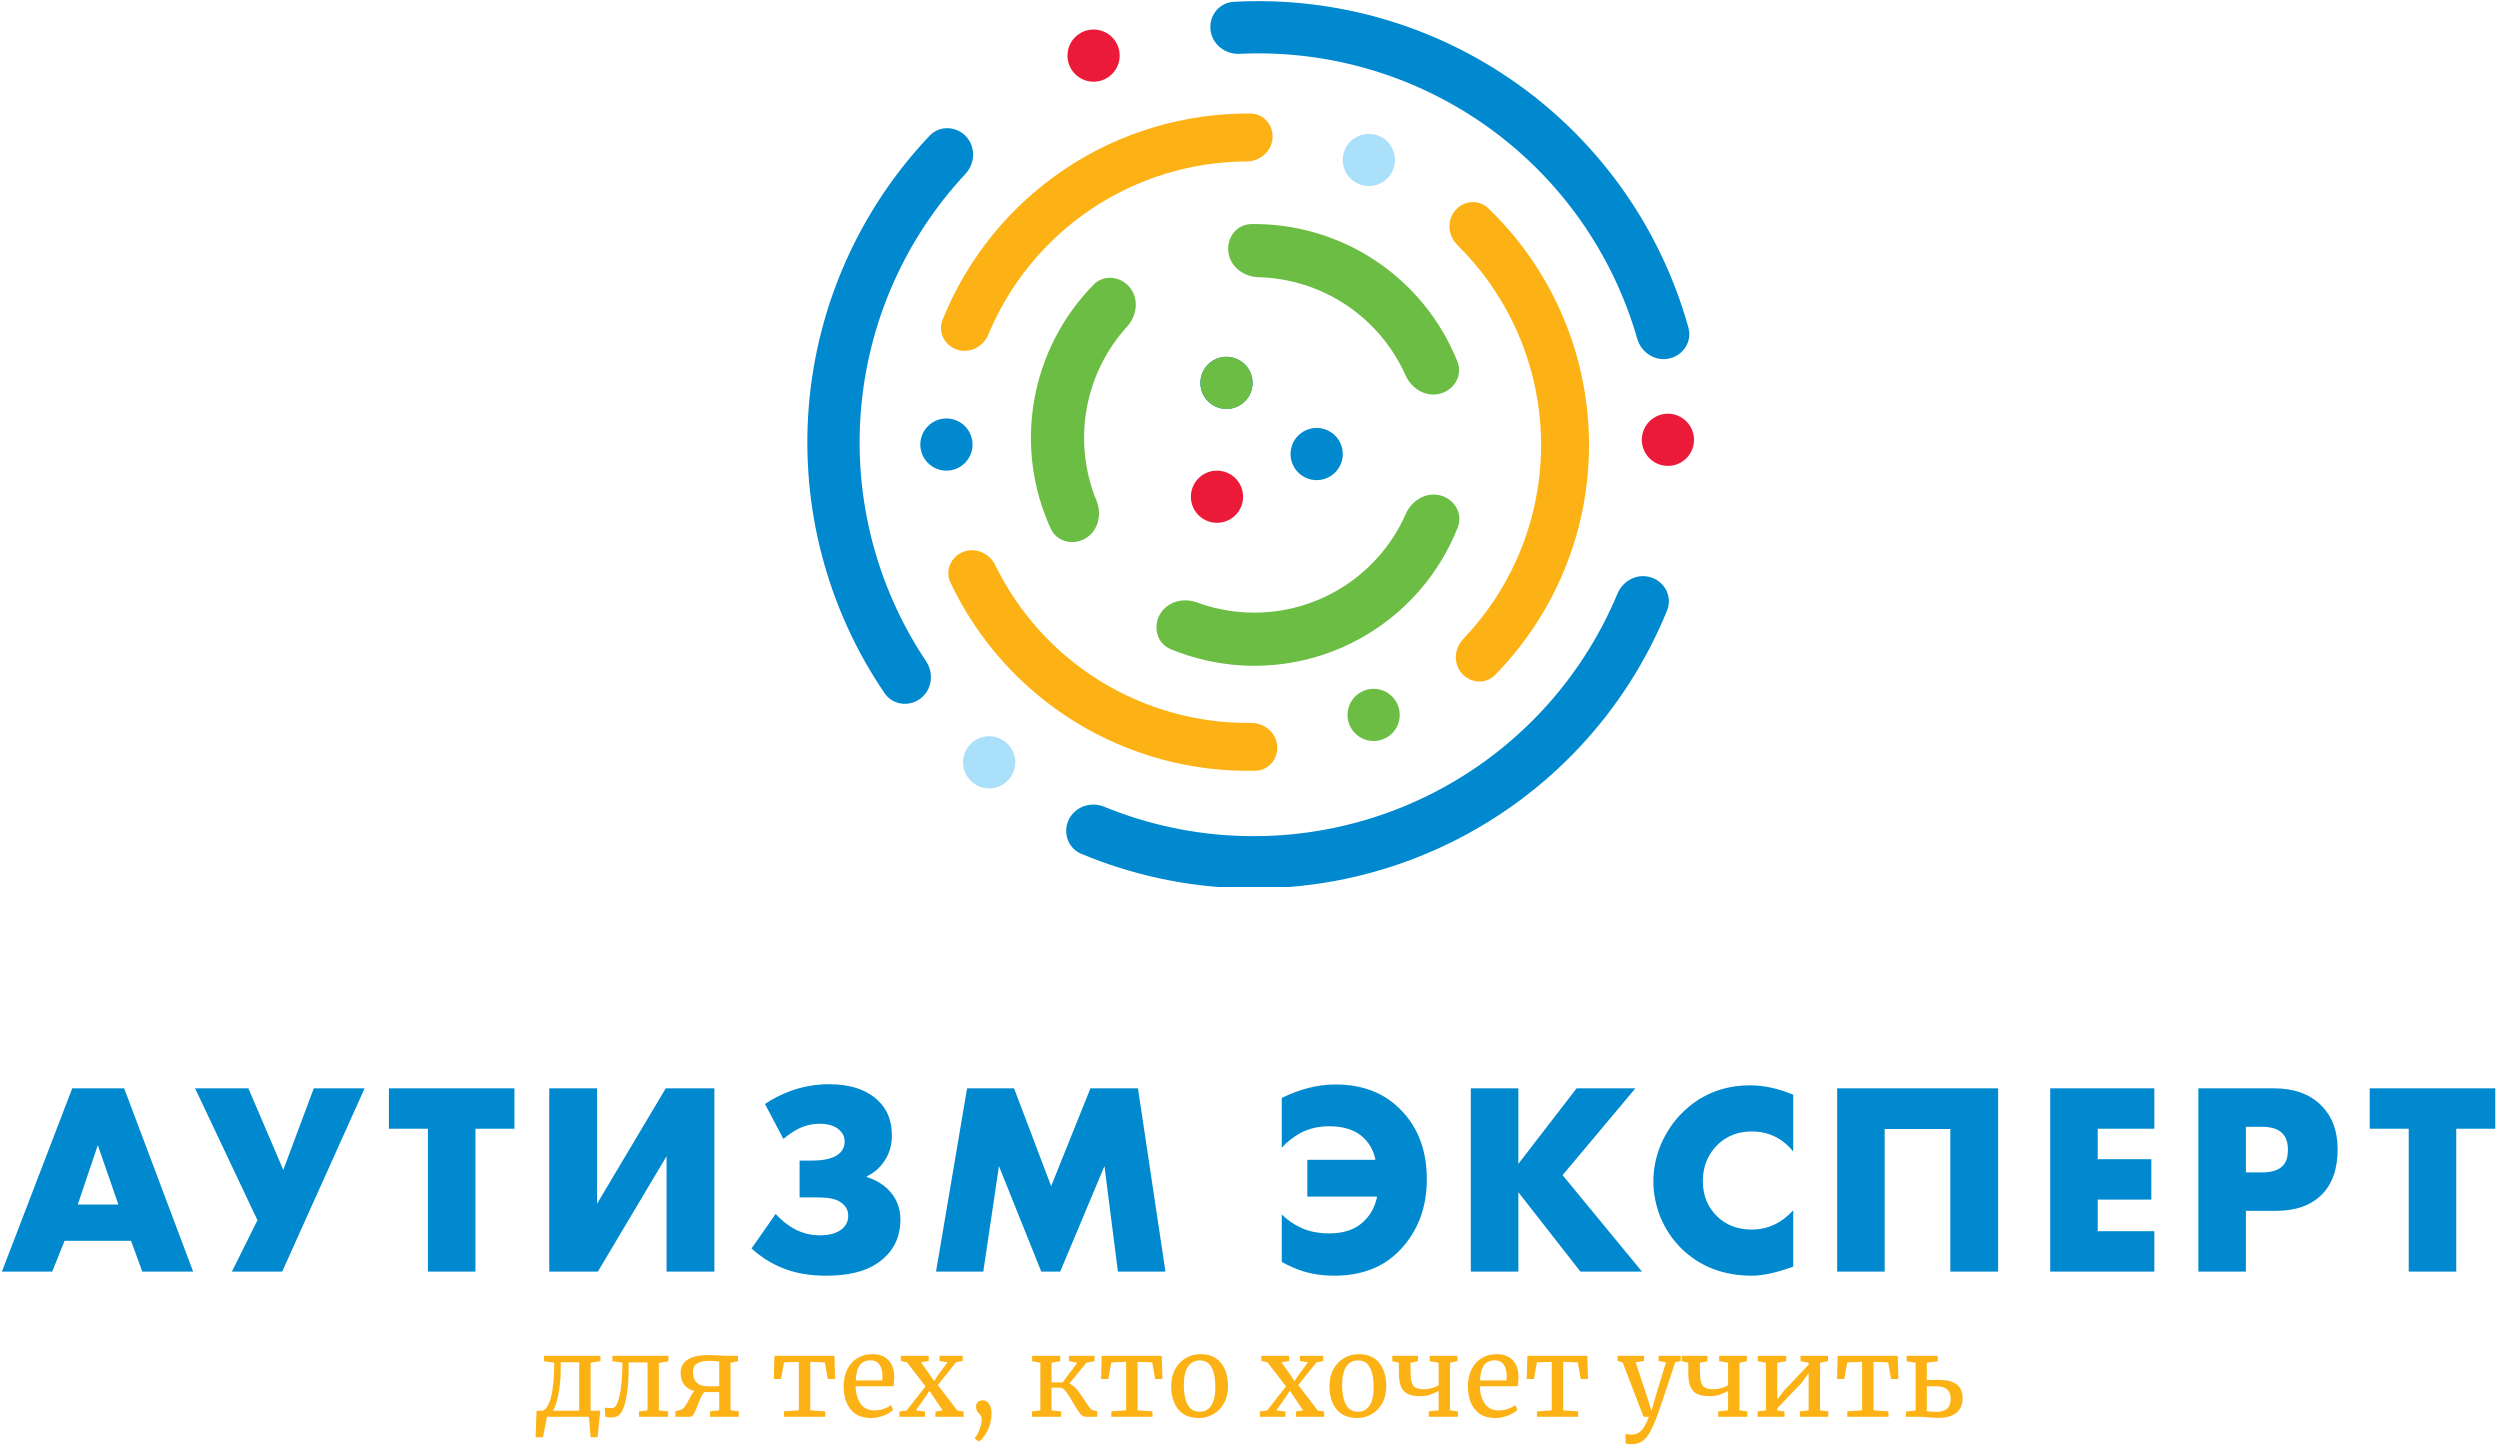
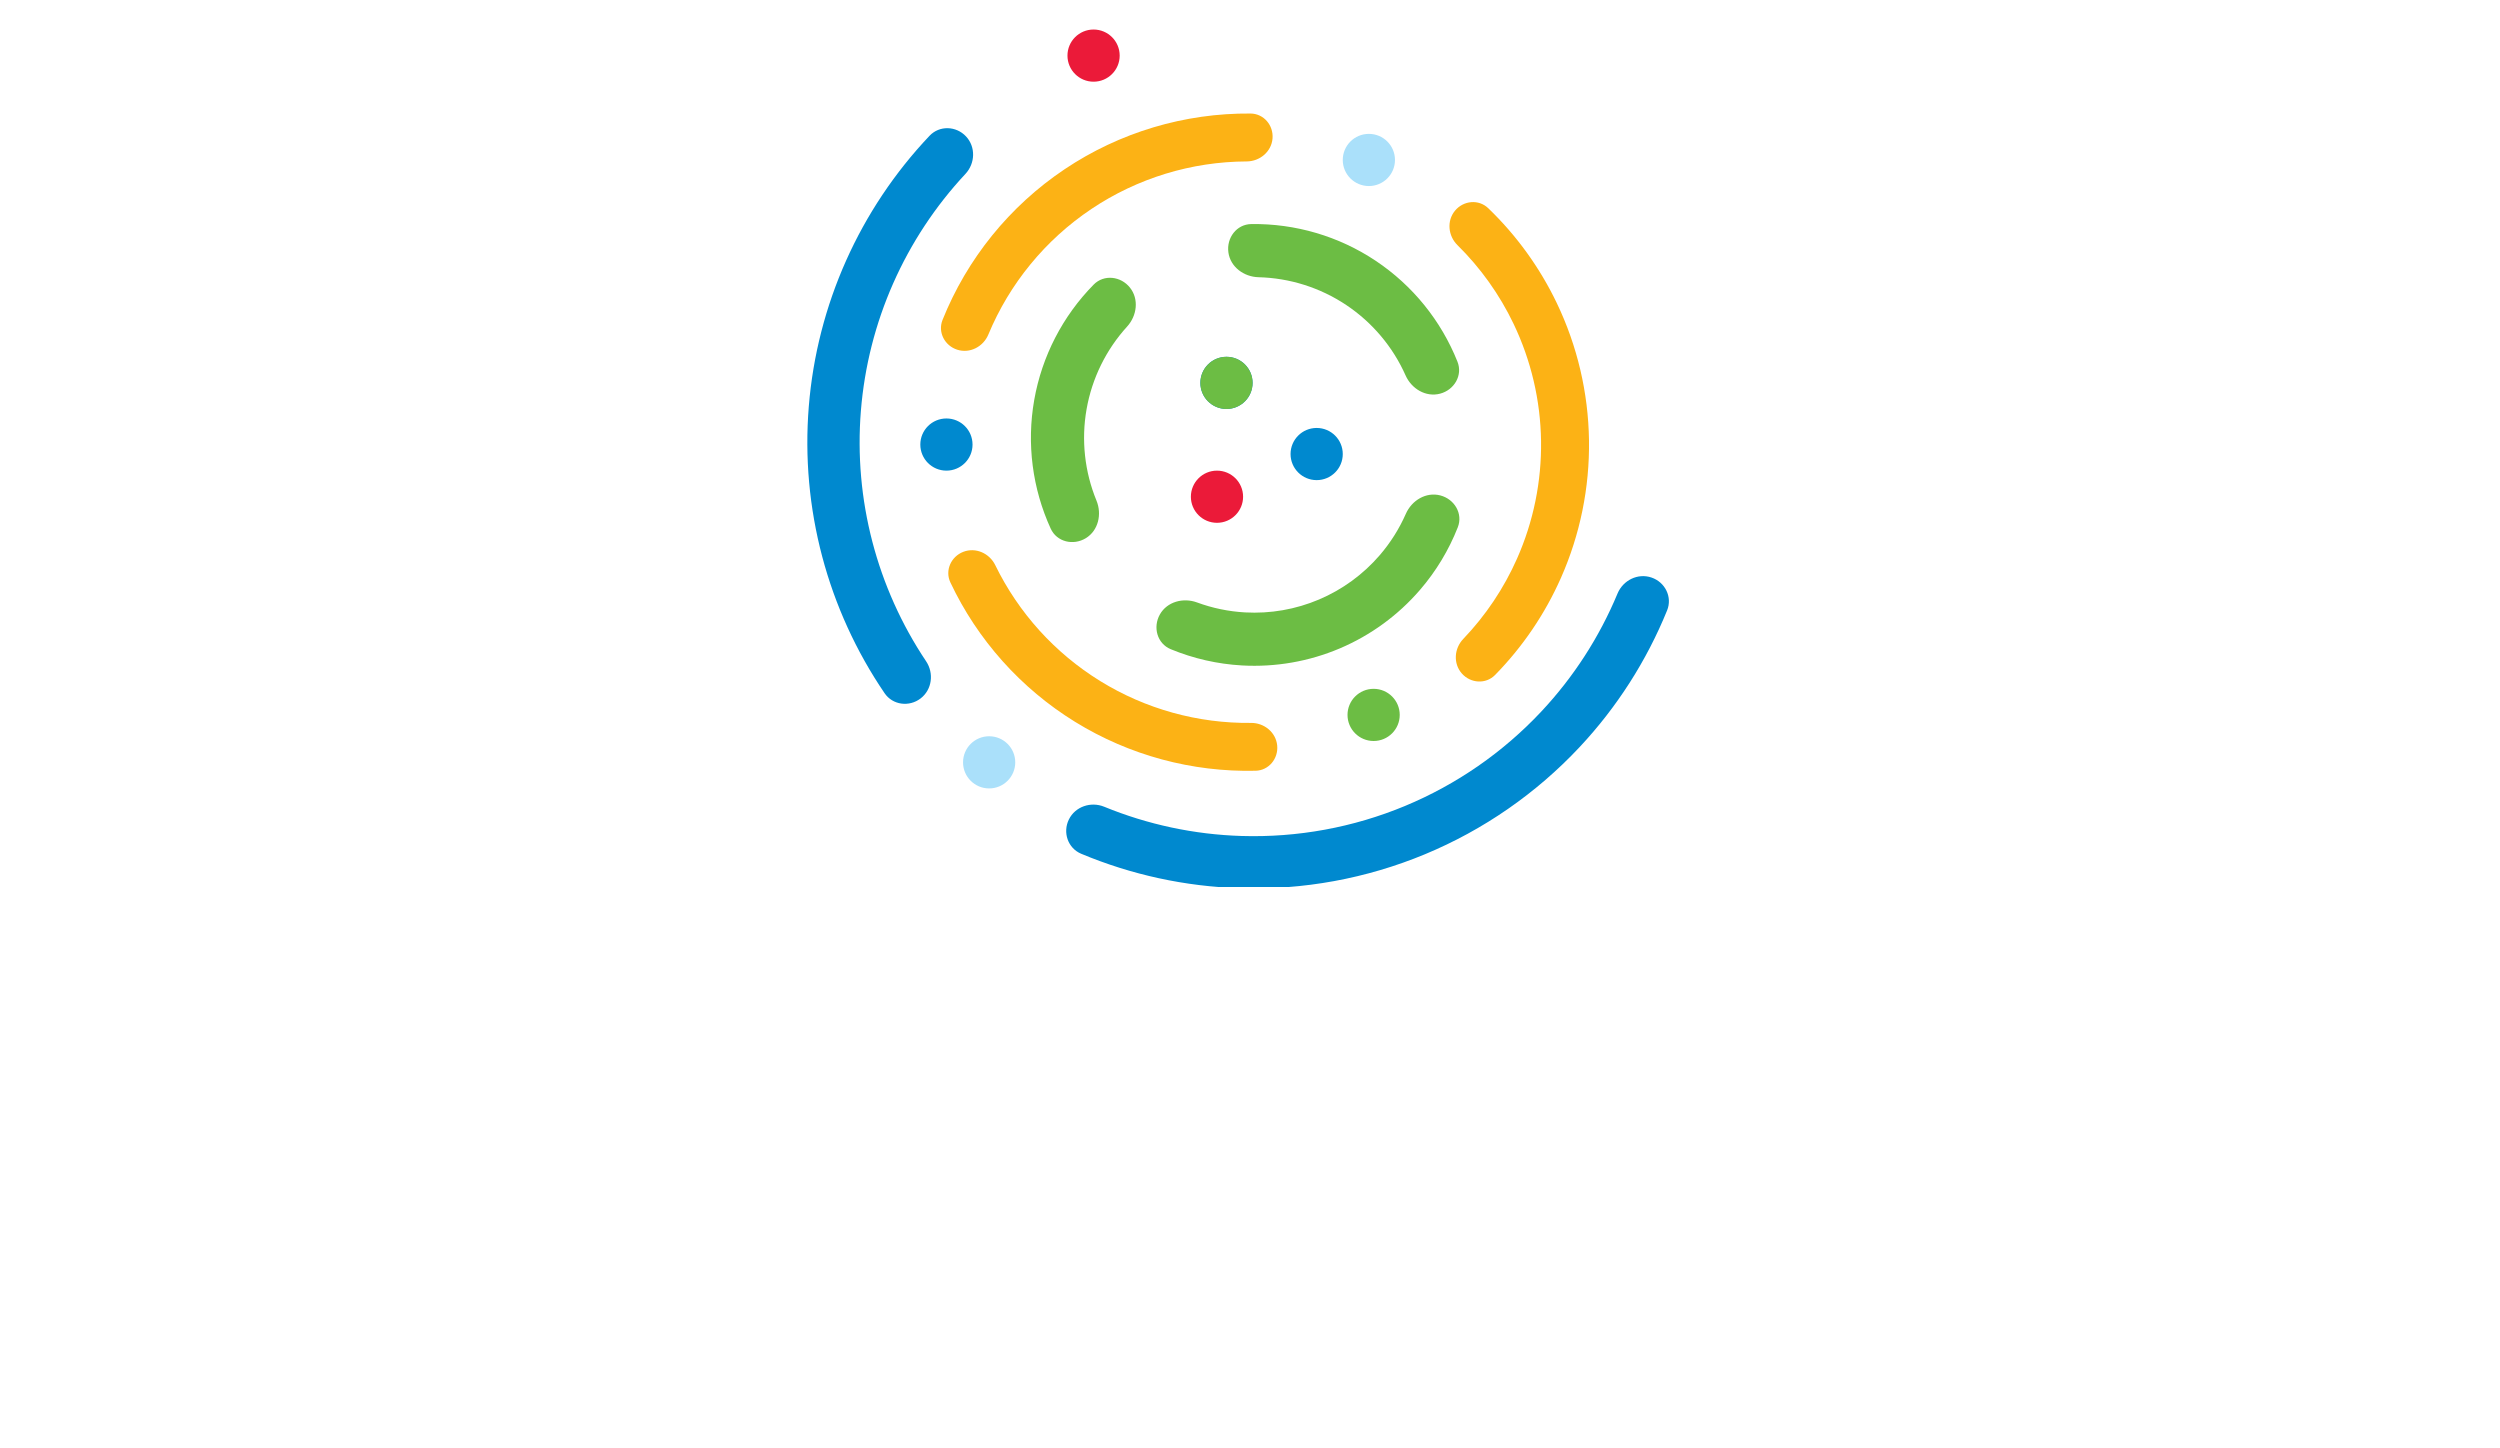
<svg xmlns="http://www.w3.org/2000/svg" width="637" height="369" viewBox="0 0 637 369" fill="none">
  <g clip-path="url(#clip0_704_93)">
    <path d="M312.506 104.207C316.18 104.207 319.158 101.231 319.158 97.56C319.158 93.889 316.18 90.913 312.506 90.913C308.833 90.913 305.854 93.889 305.854 97.56C305.854 101.231 308.833 104.207 312.506 104.207Z" fill="#0089CF" />
    <path d="M312.506 104.207C316.18 104.207 319.158 101.231 319.158 97.56C319.158 93.889 316.18 90.913 312.506 90.913C308.833 90.913 305.854 93.889 305.854 97.56C305.854 101.231 308.833 104.207 312.506 104.207Z" fill="#6CBD44" />
    <path d="M278.642 20.817C282.316 20.817 285.294 17.841 285.294 14.17C285.294 10.499 282.316 7.523 278.642 7.523C274.968 7.523 271.99 10.499 271.99 14.17C271.99 17.841 274.968 20.817 278.642 20.817Z" fill="#EB1A39" />
    <path d="M335.485 122.336C339.159 122.336 342.137 119.36 342.137 115.689C342.137 112.017 339.159 109.042 335.485 109.042C331.811 109.042 328.833 112.017 328.833 115.689C328.833 119.36 331.811 122.336 335.485 122.336Z" fill="#0089CF" />
    <path d="M310.087 133.213C313.761 133.213 316.739 130.237 316.739 126.566C316.739 122.895 313.761 119.919 310.087 119.919C306.414 119.919 303.436 122.895 303.436 126.566C303.436 130.237 306.414 133.213 310.087 133.213Z" fill="#EB1A39" />
    <path d="M252.035 200.892C255.708 200.892 258.686 197.916 258.686 194.245C258.686 190.574 255.708 187.598 252.035 187.598C248.361 187.598 245.383 190.574 245.383 194.245C245.383 197.916 248.361 200.892 252.035 200.892Z" fill="#AAE0FA" />
-     <path d="M424.983 118.71C428.657 118.71 431.635 115.734 431.635 112.063C431.635 108.392 428.657 105.416 424.983 105.416C421.309 105.416 418.331 108.392 418.331 112.063C418.331 115.734 421.309 118.71 424.983 118.71Z" fill="#EB1A39" />
    <path d="M348.789 47.405C352.462 47.405 355.44 44.429 355.44 40.758C355.44 37.087 352.462 34.111 348.789 34.111C345.115 34.111 342.137 37.087 342.137 40.758C342.137 44.429 345.115 47.405 348.789 47.405Z" fill="#AAE0FA" />
    <path d="M241.15 119.919C244.824 119.919 247.802 116.943 247.802 113.272C247.802 109.601 244.824 106.625 241.15 106.625C237.476 106.625 234.498 109.601 234.498 113.272C234.498 116.943 237.476 119.919 241.15 119.919Z" fill="#0089CF" />
    <path d="M349.999 188.807C353.672 188.807 356.65 185.831 356.65 182.16C356.65 178.489 353.672 175.513 349.999 175.513C346.325 175.513 343.347 178.489 343.347 182.16C343.347 185.831 346.325 188.807 349.999 188.807Z" fill="#6CBD44" />
    <path d="M234.575 177.958C231.659 180.199 227.46 179.664 225.391 176.625C210.845 155.249 203.988 129.488 206.078 103.591C208.168 77.693 219.067 53.363 236.852 34.593C239.381 31.924 243.613 32.068 246.131 34.747C248.65 37.426 248.499 41.624 245.991 44.312C230.605 60.805 221.18 82.056 219.356 104.66C217.532 127.265 223.428 149.75 235.971 168.493C238.015 171.549 237.49 175.717 234.575 177.958Z" fill="#0089CF" />
-     <path d="M308.44 7.644C308.021 3.992 310.645 0.672 314.318 0.467C340.145 -0.971 365.77 6.435 386.903 21.573C408.034 36.711 423.28 58.584 430.21 83.489C431.194 87.03 428.89 90.579 425.295 91.355C421.699 92.131 418.177 89.838 417.164 86.305C410.951 64.628 397.585 45.604 379.14 32.391C360.697 19.178 338.376 12.637 315.837 13.717C312.163 13.893 308.86 11.296 308.44 7.644Z" fill="#0089CF" />
    <path d="M420.8 147.155C424.283 148.338 426.165 152.127 424.779 155.533C419.545 168.396 411.987 180.21 402.467 190.376C391.426 202.165 377.997 211.467 363.078 217.664C348.157 223.861 332.088 226.808 315.938 226.313C302.01 225.885 288.299 222.904 275.482 217.536C272.09 216.116 270.73 212.11 272.347 208.808C273.965 205.508 277.948 204.164 281.351 205.558C292.459 210.109 304.312 212.638 316.347 213.008C330.605 213.445 344.793 210.843 357.966 205.372C371.138 199.901 382.992 191.689 392.74 181.281C400.968 172.496 407.535 162.316 412.143 151.239C413.556 147.845 417.317 145.972 420.8 147.155Z" fill="#0089CF" />
    <path d="M366.981 126.229C370.602 127.167 372.815 130.881 371.445 134.359C369.159 140.165 365.906 145.561 361.808 150.312C356.234 156.776 349.246 161.875 341.386 165.212C333.526 168.548 325.003 170.034 316.476 169.556C310.209 169.204 304.064 167.797 298.295 165.412C294.839 163.982 293.7 159.811 295.539 156.556C297.378 153.302 301.499 152.21 305.009 153.504C308.924 154.947 313.044 155.806 317.236 156.042C323.689 156.403 330.14 155.279 336.09 152.753C342.039 150.227 347.328 146.37 351.546 141.476C354.287 138.298 356.529 134.738 358.208 130.921C359.712 127.498 363.358 125.292 366.981 126.229Z" fill="#6CBD44" />
    <path d="M276.675 137.125C273.487 139.079 269.274 138.094 267.719 134.695C263.052 124.49 261.557 113.059 263.521 101.906C265.484 90.752 270.793 80.517 278.666 72.517C281.288 69.852 285.584 70.362 287.914 73.287C290.243 76.211 289.71 80.438 287.193 83.203C281.857 89.067 278.252 96.355 276.861 104.251C275.471 112.147 276.371 120.226 279.384 127.558C280.805 131.016 279.863 135.171 276.675 137.125Z" fill="#6CBD44" />
    <path d="M312.993 64.302C312.488 60.598 315.089 57.143 318.829 57.091C330.056 56.936 341.127 60.175 350.551 66.466C359.975 72.757 367.208 81.738 371.363 92.161C372.746 95.634 370.547 99.358 366.93 100.309C363.313 101.261 359.658 99.069 358.139 95.653C354.918 88.41 349.697 82.175 343.026 77.722C336.355 73.268 328.593 70.835 320.663 70.635C316.924 70.541 313.498 68.006 312.993 64.302Z" fill="#6CBD44" />
    <path d="M325.428 189.946C325.753 193.301 323.292 196.308 319.92 196.388C303.746 196.769 287.759 192.461 273.92 183.922C260.081 175.383 249.066 163.029 242.161 148.41C240.721 145.362 242.309 141.816 245.457 140.604C248.604 139.39 252.116 140.971 253.594 144.002C259.513 156.14 268.771 166.398 280.338 173.535C291.906 180.672 305.231 184.348 318.742 184.199C322.115 184.161 325.104 186.591 325.428 189.946Z" fill="#FCB215" />
    <path d="M243.917 89.109C240.702 88.086 238.905 84.642 240.16 81.513C246.413 65.922 257.236 52.522 271.274 43.115C285.312 33.708 301.826 28.79 318.634 28.927C322.007 28.955 324.513 31.923 324.241 35.283C323.968 38.643 321.017 41.119 317.644 41.133C303.594 41.192 289.822 45.385 278.078 53.254C266.335 61.124 257.225 72.265 251.836 85.231C250.543 88.344 247.131 90.132 243.917 89.109Z" fill="#FCB215" />
    <path d="M370.743 53.673C372.9 51.08 376.769 50.71 379.199 53.048C386.421 59.994 392.348 68.19 396.687 77.256C401.904 88.161 404.698 100.065 404.876 112.151C405.053 124.236 402.61 136.217 397.716 147.271C393.646 156.459 387.962 164.826 380.948 171.981C378.587 174.39 374.709 174.133 372.477 171.605C370.246 169.077 370.51 165.236 372.839 162.8C378.546 156.83 383.188 149.908 386.544 142.33C390.725 132.888 392.812 122.654 392.66 112.33C392.508 102.006 390.122 91.837 385.665 82.522C382.088 75.046 377.245 68.263 371.365 62.464C368.963 60.096 368.587 56.265 370.743 53.673Z" fill="#FCB215" />
  </g>
-   <path d="M36.26 324L33.39 316.16H16.45L13.3 324H0.49L18.41 277.31H31.64L49.21 324H36.26ZM19.81 306.92H30.17L24.92 291.8L19.81 306.92ZM49.711 277.31H63.291L72.181 298.1L79.951 277.31H92.901L71.901 324H59.091L65.601 310.91L49.711 277.31ZM131.082 287.6H121.142V324H109.032V287.6H99.092V277.31H131.082V287.6ZM139.951 277.31H152.131V306.71L169.631 277.31H182.021V324H169.841V294.6L152.341 324H139.951V277.31ZM199.606 290.19L194.916 281.3C196.736 280.04 198.882 278.943 201.356 278.01C204.529 276.843 207.819 276.26 211.226 276.26C216.686 276.26 220.862 277.66 223.756 280.46C226.089 282.653 227.256 285.593 227.256 289.28C227.256 291.847 226.579 294.087 225.226 296C224.106 297.633 222.659 298.87 220.886 299.71V299.92C222.939 300.573 224.666 301.553 226.066 302.86C228.306 305.007 229.426 307.62 229.426 310.7C229.426 315.46 227.489 319.17 223.616 321.83C220.536 323.977 216.149 325.05 210.456 325.05C206.209 325.05 202.452 324.373 199.186 323.02C196.386 321.853 193.819 320.22 191.486 318.12L197.646 309.3C199.046 310.887 200.679 312.193 202.546 313.22C204.552 314.247 206.652 314.76 208.846 314.76C210.992 314.76 212.696 314.363 213.956 313.57C215.402 312.683 216.126 311.4 216.126 309.72C216.126 308.273 215.426 307.107 214.026 306.22C212.906 305.473 210.992 305.1 208.286 305.1H203.736V295.72H206.746C210.292 295.72 212.719 295.067 214.026 293.76C214.819 292.967 215.216 291.987 215.216 290.82C215.216 289.513 214.609 288.417 213.396 287.53C212.276 286.737 210.782 286.34 208.916 286.34C206.956 286.34 205.136 286.76 203.456 287.6C202.242 288.207 200.959 289.07 199.606 290.19ZM250.543 324H238.503L246.413 277.31H258.383L267.833 302.23L277.843 277.31H289.953L296.953 324H284.843L281.413 297.12L270.143 324H265.313L254.533 297.12L250.543 324ZM326.594 321.55V309.44C327.947 310.793 329.51 311.89 331.284 312.73C333.384 313.757 335.857 314.27 338.704 314.27C342.157 314.27 344.91 313.407 346.964 311.68C349.017 309.953 350.324 307.69 350.884 304.89H333.104V295.51H350.464C349.95 292.99 348.76 290.96 346.894 289.42C344.887 287.787 342.157 286.97 338.704 286.97C335.95 286.97 333.477 287.553 331.284 288.72C329.417 289.793 327.854 291.03 326.594 292.43V279.76C331.214 277.473 335.787 276.33 340.314 276.33C347.267 276.33 352.844 278.523 357.044 282.91C361.384 287.39 363.554 293.247 363.554 300.48C363.554 307.807 361.22 313.873 356.554 318.68C352.447 322.927 346.894 325.05 339.894 325.05C337.047 325.05 334.364 324.653 331.844 323.86C330.35 323.393 328.6 322.623 326.594 321.55ZM386.875 277.31V296.56L401.715 277.31H416.695L398.145 299.43L418.375 324H402.695L386.875 303.77V324H374.765V277.31H386.875ZM456.912 308.39V322.74C452.666 324.28 449.166 325.05 446.412 325.05C439.132 325.05 433.112 322.717 428.352 318.05C426.112 315.81 424.362 313.197 423.102 310.21C421.889 307.177 421.282 304.12 421.282 301.04C421.282 297.82 421.912 294.693 423.172 291.66C424.479 288.627 426.206 286.013 428.352 283.82C433.112 278.967 438.992 276.54 445.992 276.54C449.399 276.54 453.039 277.333 456.912 278.92V293.41C454.159 290.003 450.636 288.3 446.342 288.3C443.029 288.3 440.229 289.327 437.942 291.38C435.236 293.9 433.882 297.097 433.882 300.97C433.882 304.657 435.142 307.69 437.662 310.07C439.949 312.217 442.842 313.29 446.342 313.29C450.402 313.29 453.926 311.657 456.912 308.39ZM509.123 324H496.943V287.67H480.213V324H468.103V277.31H509.123V324ZM548.924 277.31V287.6H534.504V295.37H548.154V305.66H534.504V313.71H548.924V324H522.394V277.31H548.924ZM579.882 308.53H572.252V324H560.142V277.31H579.462C584.456 277.31 588.399 278.71 591.292 281.51C594.186 284.31 595.632 288.09 595.632 292.85C595.632 297.89 594.256 301.763 591.502 304.47C588.749 307.177 584.876 308.53 579.882 308.53ZM572.252 287.11V298.73H576.312C578.646 298.73 580.349 298.24 581.422 297.26C582.449 296.373 582.962 294.95 582.962 292.99C582.962 291.123 582.496 289.723 581.562 288.79C580.489 287.67 578.762 287.11 576.382 287.11H572.252ZM635.793 287.6H625.853V324H613.743V287.6H603.803V277.31H635.793V287.6Z" fill="#0089CF" />
-   <path d="M152.646 362.372C152.515 363.94 152.384 365.219 152.254 366.208H150.49C150.452 365.517 150.368 364.5 150.238 363.156C150.126 361.812 150.042 361.093 149.986 361H139.402C139.327 361.168 139.122 362.185 138.786 364.052L138.338 366.208H136.462C136.536 363.557 136.62 361.299 136.714 359.432H138.31C139.206 359.077 139.915 357.864 140.438 355.792C140.96 353.701 141.222 350.845 141.222 347.224L138.618 346.832V345.46H152.982V346.832L150.49 347.224V359.46H152.954L152.646 362.372ZM142.874 348.876C142.874 351.247 142.668 353.421 142.258 355.4C141.847 357.379 141.38 358.732 140.858 359.46H147.578V347.112H142.874V348.876ZM160.178 348.596C160.178 351.172 160.028 353.384 159.73 355.232C159.431 357.061 159.067 358.405 158.638 359.264C158.358 359.899 157.994 360.375 157.546 360.692C157.098 361.009 156.444 361.168 155.586 361.168C155.25 361.168 154.802 361.112 154.242 361L154.074 358.648C154.503 358.741 155.138 358.788 155.978 358.788C156.762 358.788 157.387 357.752 157.854 355.68C158.32 353.608 158.563 350.789 158.582 347.224L156.034 346.832V345.46H170.314V346.86L167.878 347.28V359.376L170.23 359.628V361H162.81V359.628L164.994 359.376V347.14H160.178V348.596ZM179.583 354.7C179.228 354.943 178.93 355.325 178.687 355.848C178.444 356.352 178.146 357.071 177.791 358.004C177.399 359.031 177.063 359.787 176.783 360.272C176.522 360.757 176.204 361 175.831 361H172.079V359.6L173.171 359.32C173.675 359.208 174.095 358.928 174.431 358.48C174.786 358.013 175.178 357.351 175.607 356.492C175.906 355.932 176.139 355.503 176.307 355.204C176.494 354.905 176.699 354.653 176.923 354.448C175.747 354.131 174.87 353.571 174.291 352.768C173.712 351.947 173.423 350.957 173.423 349.8C173.423 348.307 174.03 347.177 175.243 346.412C176.456 345.647 178.183 345.264 180.423 345.264C181.207 345.264 182.178 345.301 183.335 345.376C184.007 345.432 184.586 345.46 185.071 345.46H188.039V346.86L186.135 347.224V359.348L188.235 359.6V361H180.927V359.6L183.251 359.348V354.7H179.583ZM183.251 346.916C182.411 346.804 181.534 346.748 180.619 346.748C179.35 346.748 178.351 346.972 177.623 347.42C176.914 347.849 176.559 348.605 176.559 349.688C176.559 350.771 176.876 351.639 177.511 352.292C178.164 352.927 179.182 353.244 180.563 353.244C182.112 353.244 183.008 353.225 183.251 353.188V346.916ZM212.613 345.46L212.781 351.368H210.933L210.177 347.14L206.453 347V359.348L210.261 359.628V361H199.761V359.628L203.541 359.348V347L199.761 347.14L199.005 351.368H197.157L197.325 345.46H212.613ZM221.908 361.308C219.649 361.308 217.922 360.571 216.728 359.096C215.552 357.621 214.964 355.652 214.964 353.188C214.964 351.564 215.272 350.136 215.888 348.904C216.504 347.672 217.362 346.72 218.464 346.048C219.584 345.376 220.853 345.04 222.272 345.04C224.008 345.04 225.352 345.525 226.304 346.496C227.274 347.448 227.788 348.82 227.844 350.612C227.844 351.751 227.778 352.619 227.648 353.216H218.016C218.053 355.064 218.482 356.557 219.304 357.696C220.125 358.816 221.292 359.376 222.804 359.376C223.55 359.376 224.325 359.245 225.128 358.984C225.949 358.704 226.584 358.377 227.032 358.004L227.564 359.236C227.022 359.796 226.22 360.281 225.156 360.692C224.092 361.103 223.009 361.308 221.908 361.308ZM224.764 351.732C224.82 351.34 224.848 350.939 224.848 350.528C224.829 349.315 224.568 348.363 224.064 347.672C223.578 346.963 222.804 346.608 221.74 346.608C220.657 346.608 219.789 347 219.136 347.784C218.501 348.568 218.137 349.884 218.044 351.732H224.764ZM235.822 353.244L231.09 347.112L229.522 346.776V345.46H236.634V346.776L234.674 347.112L237.222 350.724L238.006 351.928L238.762 350.724L241.422 347.112L239.378 346.776V345.46H245.286V346.776L243.606 347.112L238.958 352.908L243.914 359.404L245.538 359.656V361H238.342V359.656L240.19 359.376L237.642 355.596L236.802 354.336L236.046 355.568L233.358 359.376L235.682 359.656V361H229.158V359.656L231.034 359.376L235.822 353.244ZM250.459 356.8C251.093 356.8 251.616 357.108 252.027 357.724C252.437 358.321 252.643 359.143 252.643 360.188C252.643 361.252 252.475 362.279 252.139 363.268C251.803 364.257 251.383 365.097 250.879 365.788C250.375 366.497 249.88 366.992 249.395 367.272H249.367L248.415 366.6V366.292C248.788 365.993 249.161 365.34 249.535 364.332C249.927 363.343 250.123 362.4 250.123 361.504C250.123 361.224 250.067 361 249.955 360.832C249.861 360.645 249.703 360.431 249.479 360.188C249.217 359.908 249.021 359.647 248.891 359.404C248.76 359.161 248.695 358.835 248.695 358.424C248.695 357.939 248.844 357.547 249.143 357.248C249.46 356.949 249.852 356.8 250.319 356.8H250.459ZM272.502 352.516C273.193 352.833 273.827 353.347 274.406 354.056C274.985 354.765 275.647 355.699 276.394 356.856C276.879 357.621 277.281 358.209 277.598 358.62C277.915 359.012 278.205 359.245 278.466 359.32L279.558 359.6V361H276.618C276.114 361 275.619 360.692 275.134 360.076C274.649 359.46 274.07 358.555 273.398 357.36C272.689 356.109 272.082 355.167 271.578 354.532C271.074 353.897 270.542 353.58 269.982 353.58H267.938V359.376L270.374 359.628V361H262.954V359.628L265.082 359.376V347.224L262.982 346.832V345.46H270.15V346.832L267.938 347.224V352.236H270.766L274.49 347.224L272.362 346.832V345.46H278.886V346.832L276.814 347.224L272.502 352.516ZM296.012 345.46L296.18 351.368H294.332L293.576 347.14L289.852 347V359.348L293.66 359.628V361H283.16V359.628L286.94 359.348V347L283.16 347.14L282.404 351.368H280.556L280.724 345.46H296.012ZM298.418 353.188C298.418 351.508 298.764 350.052 299.454 348.82C300.145 347.588 301.05 346.655 302.17 346.02C303.309 345.367 304.522 345.04 305.81 345.04C308.162 345.04 309.926 345.787 311.102 347.28C312.297 348.773 312.894 350.733 312.894 353.16C312.894 354.859 312.549 356.324 311.858 357.556C311.168 358.788 310.253 359.721 309.114 360.356C307.994 360.991 306.79 361.308 305.502 361.308C303.15 361.308 301.377 360.561 300.182 359.068C299.006 357.575 298.418 355.615 298.418 353.188ZM305.67 359.712C306.958 359.712 307.948 359.18 308.638 358.116C309.329 357.052 309.674 355.475 309.674 353.384C309.674 351.312 309.357 349.669 308.722 348.456C308.088 347.243 307.07 346.636 305.67 346.636C304.382 346.636 303.384 347.168 302.674 348.232C301.984 349.296 301.638 350.873 301.638 352.964C301.638 355.036 301.965 356.679 302.618 357.892C303.272 359.105 304.289 359.712 305.67 359.712ZM327.67 353.244L322.938 347.112L321.37 346.776V345.46H328.482V346.776L326.522 347.112L329.07 350.724L329.854 351.928L330.61 350.724L333.27 347.112L331.226 346.776V345.46H337.134V346.776L335.454 347.112L330.806 352.908L335.762 359.404L337.386 359.656V361H330.19V359.656L332.038 359.376L329.49 355.596L328.65 354.336L327.894 355.568L325.206 359.376L327.53 359.656V361H321.006V359.656L322.882 359.376L327.67 353.244ZM338.75 353.188C338.75 351.508 339.096 350.052 339.786 348.82C340.477 347.588 341.382 346.655 342.502 346.02C343.641 345.367 344.854 345.04 346.142 345.04C348.494 345.04 350.258 345.787 351.434 347.28C352.629 348.773 353.226 350.733 353.226 353.16C353.226 354.859 352.881 356.324 352.19 357.556C351.5 358.788 350.585 359.721 349.446 360.356C348.326 360.991 347.122 361.308 345.834 361.308C343.482 361.308 341.709 360.561 340.514 359.068C339.338 357.575 338.75 355.615 338.75 353.188ZM346.002 359.712C347.29 359.712 348.28 359.18 348.97 358.116C349.661 357.052 350.006 355.475 350.006 353.384C350.006 351.312 349.689 349.669 349.054 348.456C348.42 347.243 347.402 346.636 346.002 346.636C344.714 346.636 343.716 347.168 343.006 348.232C342.316 349.296 341.97 350.873 341.97 352.964C341.97 355.036 342.297 356.679 342.95 357.892C343.604 359.105 344.621 359.712 346.002 359.712ZM366.565 354.448C365.651 354.896 364.876 355.223 364.241 355.428C363.607 355.633 362.776 355.736 361.749 355.736C360.48 355.736 359.453 355.549 358.669 355.176C357.904 354.784 357.335 354.159 356.961 353.3C356.607 352.423 356.429 351.247 356.429 349.772V347.224L354.749 346.832V345.46H361.301V346.832L359.397 347.224V348.904C359.397 350.323 359.481 351.387 359.649 352.096C359.836 352.787 360.172 353.272 360.657 353.552C361.143 353.832 361.889 353.972 362.897 353.972C364.148 353.972 365.371 353.636 366.565 352.964V347.224L364.297 346.832V345.46H371.353V346.832L369.477 347.224V359.348L371.465 359.628V361H364.045V359.628L366.565 359.348V354.448ZM380.966 361.308C378.708 361.308 376.981 360.571 375.786 359.096C374.61 357.621 374.022 355.652 374.022 353.188C374.022 351.564 374.33 350.136 374.946 348.904C375.562 347.672 376.421 346.72 377.522 346.048C378.642 345.376 379.912 345.04 381.33 345.04C383.066 345.04 384.41 345.525 385.362 346.496C386.333 347.448 386.846 348.82 386.902 350.612C386.902 351.751 386.837 352.619 386.706 353.216H377.074C377.112 355.064 377.541 356.557 378.362 357.696C379.184 358.816 380.35 359.376 381.862 359.376C382.609 359.376 383.384 359.245 384.186 358.984C385.008 358.704 385.642 358.377 386.09 358.004L386.622 359.236C386.081 359.796 385.278 360.281 384.214 360.692C383.15 361.103 382.068 361.308 380.966 361.308ZM383.822 351.732C383.878 351.34 383.906 350.939 383.906 350.528C383.888 349.315 383.626 348.363 383.122 347.672C382.637 346.963 381.862 346.608 380.798 346.608C379.716 346.608 378.848 347 378.194 347.784C377.56 348.568 377.196 349.884 377.102 351.732H383.822ZM404.457 345.46L404.625 351.368H402.777L402.021 347.14L398.297 347V359.348L402.105 359.628V361H391.605V359.628L395.385 359.348V347L391.605 347.14L390.849 351.368H389.001L389.169 345.46H404.457ZM415.776 367.972C415.459 367.972 415.141 367.953 414.824 367.916C414.525 367.879 414.311 367.823 414.18 367.748V365.312C414.292 365.387 414.507 365.443 414.824 365.48C415.16 365.517 415.477 365.536 415.776 365.536C416.672 365.536 417.456 365.219 418.128 364.584C418.819 363.968 419.481 362.773 420.116 361H418.772L413.452 347.14L412.164 346.776V345.46H418.912V346.776L416.756 347.112L419.5 355.372L420.788 359.46L421.992 355.344L424.484 347.112L422.608 346.776V345.46H428.236V346.776L426.836 347.112C424.092 355.512 422.477 360.281 421.992 361.42C421.357 363.025 420.779 364.276 420.256 365.172C419.733 366.087 419.117 366.777 418.408 367.244C417.699 367.729 416.821 367.972 415.776 367.972ZM440.311 354.448C439.397 354.896 438.622 355.223 437.987 355.428C437.353 355.633 436.522 355.736 435.495 355.736C434.226 355.736 433.199 355.549 432.415 355.176C431.65 354.784 431.081 354.159 430.707 353.3C430.353 352.423 430.175 351.247 430.175 349.772V347.224L428.495 346.832V345.46H435.047V346.832L433.143 347.224V348.904C433.143 350.323 433.227 351.387 433.395 352.096C433.582 352.787 433.918 353.272 434.403 353.552C434.889 353.832 435.635 353.972 436.643 353.972C437.894 353.972 439.117 353.636 440.311 352.964V347.224L438.043 346.832V345.46H445.099V346.832L443.223 347.224V359.348L445.211 359.628V361H437.791V359.628L440.311 359.348V354.448ZM455.132 345.46V346.832L452.836 347.224V356.604L454.516 354.392L460.844 347.7V347.224L458.772 346.832V345.46H465.772V346.832L463.756 347.224V359.376L465.856 359.628V361H458.604V359.628L460.844 359.376V349.856L458.996 352.432L452.836 358.844V359.404L454.684 359.628V361H447.852V359.628L449.952 359.376V347.224L447.88 346.832V345.46H455.132ZM483.535 345.46L483.703 351.368H481.855L481.099 347.14L477.375 347V359.348L481.183 359.628V361H470.683V359.628L474.463 359.348V347L470.683 347.14L469.927 351.368H468.079L468.247 345.46H483.535ZM494.09 351.592C498.084 351.592 500.082 353.151 500.082 356.268C500.082 357.911 499.54 359.161 498.458 360.02C497.375 360.86 495.835 361.28 493.838 361.28C493.595 361.28 493.203 361.261 492.662 361.224C492.12 361.187 491.691 361.159 491.374 361.14C490.347 361.047 489.582 361 489.078 361H485.634V359.684L488.098 359.376V347.224L485.802 346.86V345.46H493.726V346.86L490.954 347.224V351.62L494.09 351.592ZM490.954 359.544C491.7 359.675 492.522 359.74 493.418 359.74C495.826 359.74 497.03 358.657 497.03 356.492C497.03 355.353 496.722 354.523 496.106 354C495.49 353.477 494.547 353.216 493.278 353.216H490.954V359.544Z" fill="#FCB215" />
  <defs>
    <clipPath id="clip0_704_93">
      <rect width="231" height="226" fill="white" transform="translate(203)" />
    </clipPath>
  </defs>
</svg>